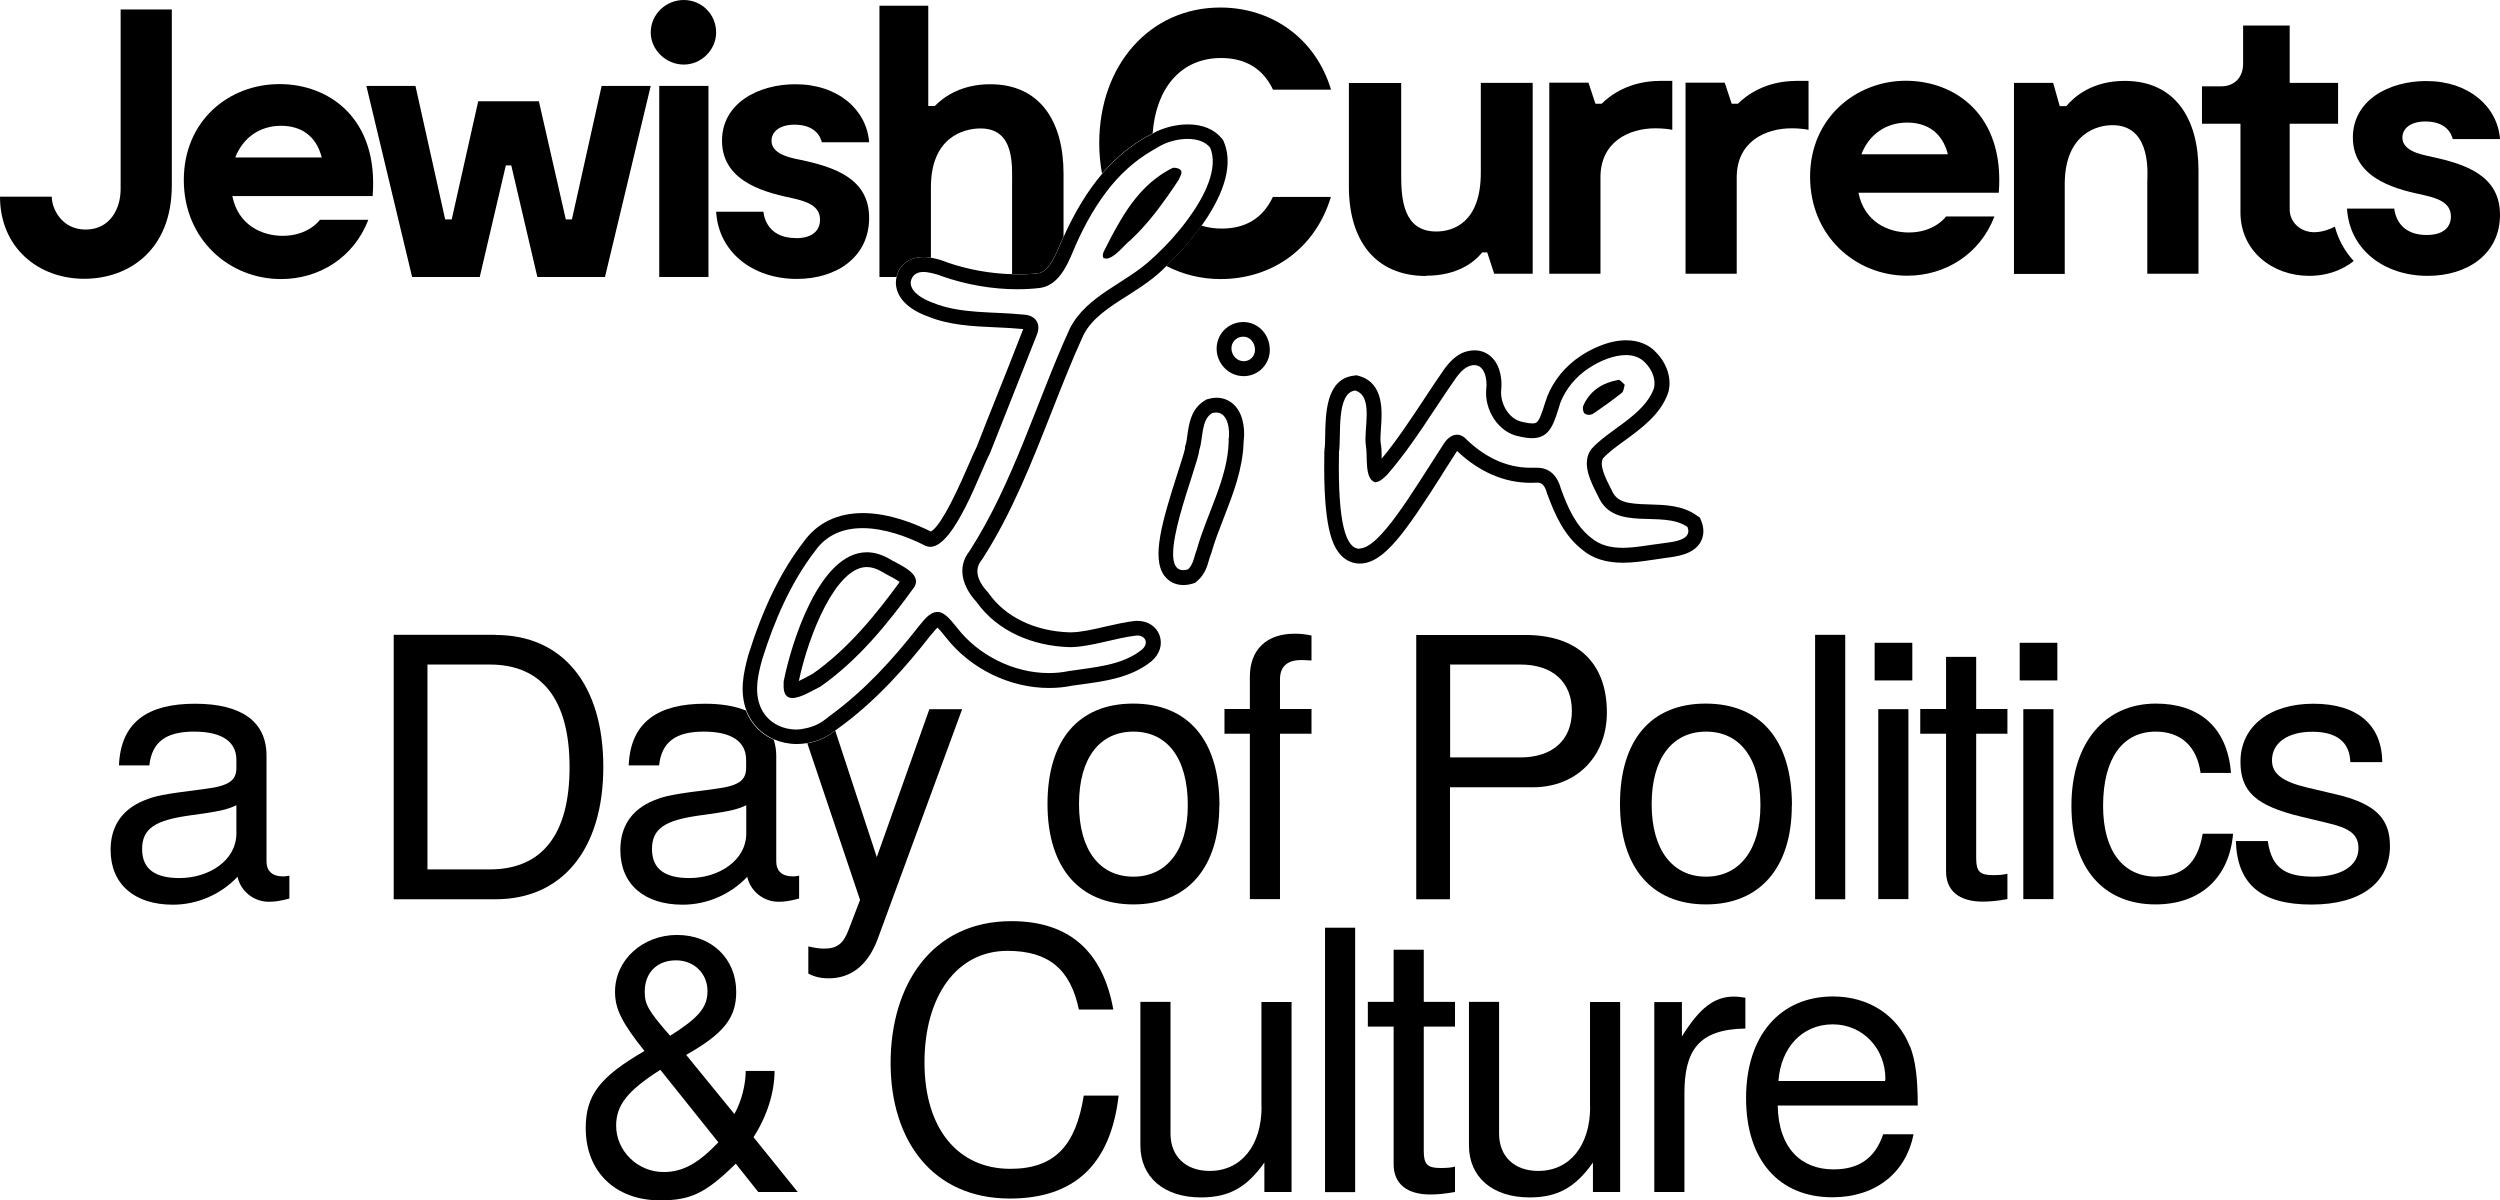
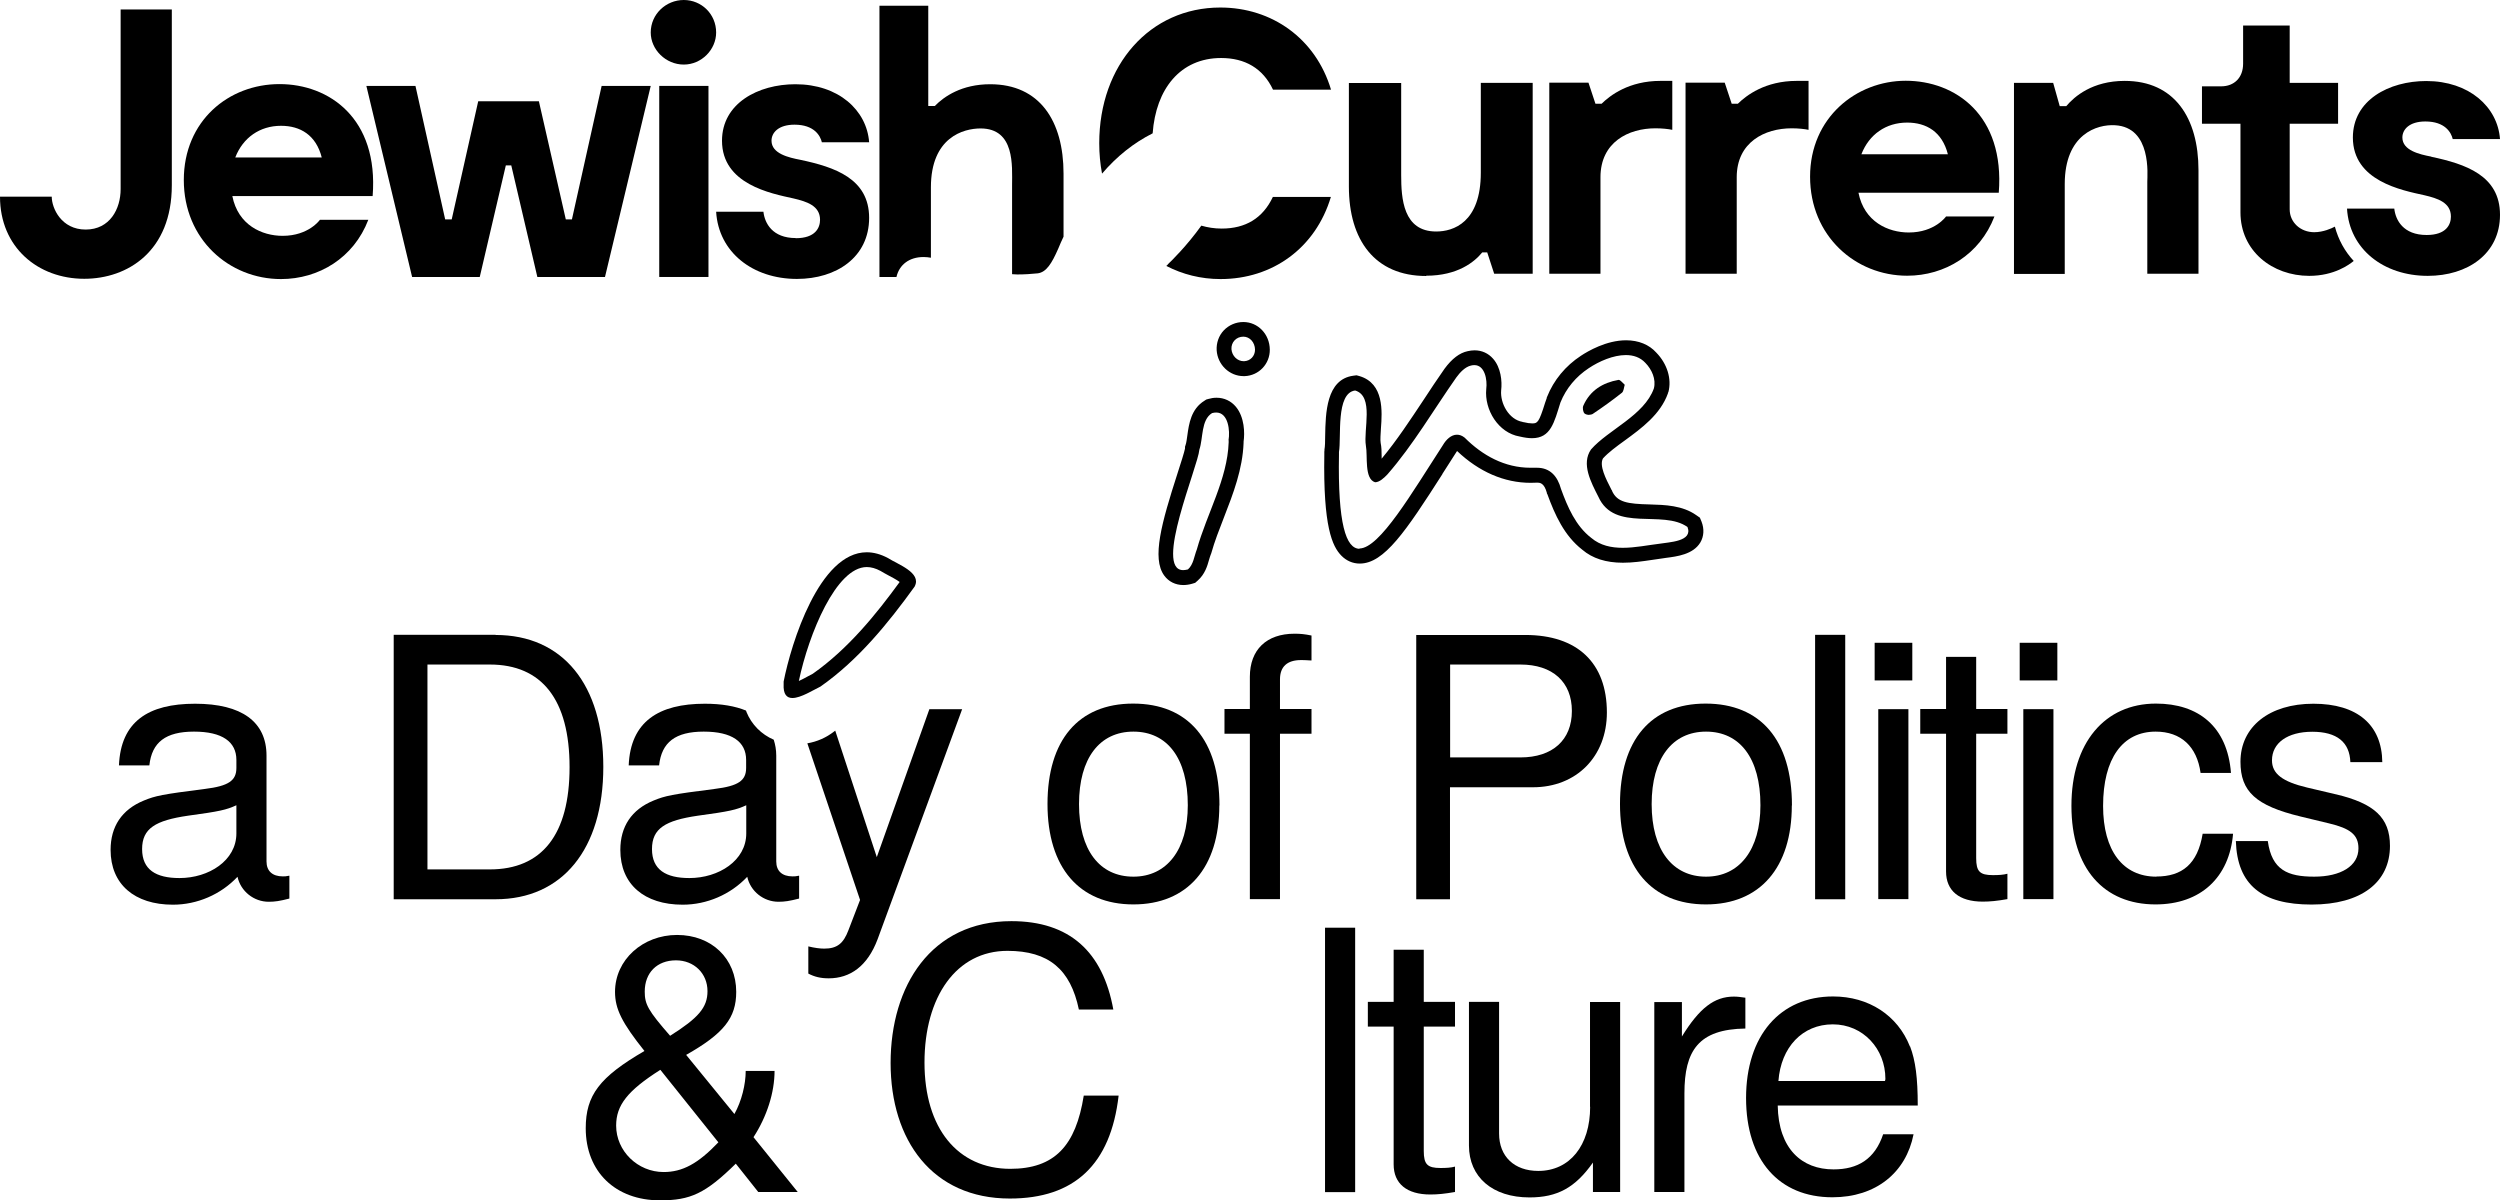
<svg xmlns="http://www.w3.org/2000/svg" id="Layer_2" viewBox="0 0 179.26 86.07">
  <defs>
    <style>.cls-1{fill:#000;stroke-width:0px;}</style>
  </defs>
  <g id="Layer_1-2">
    <path class="cls-1" d="M19.11,61.77v-7.59c0-2.42-1.77-3.72-5.12-3.72s-5.33,1.27-5.46,4.42h2.18c.18-1.66,1.17-2.42,3.2-2.42s3.04.73,3.04,2.03v.57c0,.91-.55,1.3-2.26,1.51-3.07.39-3.54.49-4.37.83-1.59.65-2.39,1.87-2.39,3.54,0,2.47,1.72,3.93,4.47,3.93,1.74,0,3.43-.73,4.63-2,.23,1.04,1.17,1.79,2.24,1.79.44,0,.78-.05,1.48-.23v-1.64c-.23.05-.34.05-.47.05-.75,0-1.17-.39-1.17-1.07ZM16.95,59.76c0,1.95-1.98,3.2-4.08,3.2-1.69,0-2.68-.6-2.68-2.08s.96-2.05,3.28-2.39c2.29-.31,2.76-.42,3.48-.75v2.03Z" />
    <path class="cls-1" d="M35.54,45.52h-7.31v18.96h7.31c4.78,0,7.72-3.59,7.72-9.49s-2.91-9.46-7.72-9.46ZM35.12,62.34h-4.47v-14.69h4.47c3.74,0,5.72,2.52,5.72,7.36s-1.98,7.33-5.72,7.33Z" />
    <path class="cls-1" d="M53.52,51.03s-.02-.06-.03-.08c-.78-.32-1.76-.49-2.95-.49-3.3,0-5.33,1.27-5.46,4.42h2.18c.18-1.66,1.17-2.42,3.2-2.42s3.04.73,3.04,2.03v.57c0,.91-.55,1.3-2.26,1.51-3.07.39-3.54.49-4.37.83-1.59.65-2.39,1.87-2.39,3.54,0,2.47,1.72,3.93,4.47,3.93,1.74,0,3.43-.73,4.63-2,.23,1.04,1.17,1.79,2.24,1.79.44,0,.78-.05,1.48-.23v-1.64c-.23.05-.34.05-.47.05-.75,0-1.17-.39-1.17-1.07v-7.59c0-.42-.07-.79-.18-1.14-.88-.38-1.59-1.08-1.96-2ZM53.51,59.76c0,1.95-1.98,3.2-4.08,3.2-1.69,0-2.68-.6-2.68-2.08s.96-2.05,3.28-2.39c2.29-.31,2.76-.42,3.48-.75v2.03Z" />
    <path class="cls-1" d="M66.64,50.85l-3.77,10.61-2.98-9.07s-.05.04-.08.06c-.56.44-1.22.73-1.92.85l3.78,11.23-.83,2.16c-.36.96-.81,1.33-1.74,1.33-.31,0-.68-.05-1.14-.16v1.95c.44.23.88.34,1.46.34,1.53,0,2.78-.86,3.51-2.81l6.06-16.49h-2.34Z" />
    <path class="cls-1" d="M87.44,57.76c0-4.71-2.26-7.31-6.19-7.31s-6.14,2.63-6.14,7.2,2.29,7.2,6.16,7.2,6.16-2.63,6.16-7.1ZM81.27,62.86c-2.42,0-3.9-1.9-3.9-5.2s1.48-5.2,3.9-5.2,3.9,1.9,3.9,5.28c0,3.2-1.51,5.12-3.9,5.12Z" />
    <path class="cls-1" d="M89.62,48.53v2.31h-1.82v1.77h1.82v11.86h2.16v-11.86h2.26v-1.77h-2.26v-2.13c0-.91.52-1.38,1.51-1.38.18,0,.26,0,.75.03v-1.79c-.49-.1-.78-.13-1.22-.13-2,0-3.2,1.14-3.2,3.09Z" />
    <path class="cls-1" d="M101.55,45.52v18.96h2.42v-8.03h5.95c3.12,0,5.3-2.21,5.3-5.36,0-3.56-2.11-5.56-5.85-5.56h-7.83ZM112.71,50.98c0,2.08-1.38,3.33-3.69,3.33h-5.04v-6.66h5.04c2.31,0,3.69,1.25,3.69,3.33Z" />
    <path class="cls-1" d="M128.49,57.76c0-4.71-2.26-7.31-6.19-7.31s-6.14,2.63-6.14,7.2,2.29,7.2,6.16,7.2,6.16-2.63,6.16-7.1ZM118.43,57.66c0-3.28,1.48-5.2,3.9-5.2s3.9,1.9,3.9,5.28c0,3.2-1.51,5.12-3.9,5.12s-3.9-1.9-3.9-5.2Z" />
    <rect class="cls-1" x="130.15" y="45.52" width="2.16" height="18.96" />
    <rect class="cls-1" x="134.68" y="50.85" width="2.16" height="13.62" />
    <rect class="cls-1" x="134.42" y="46.09" width="2.7" height="2.7" />
    <path class="cls-1" d="M141.7,47.1h-2.16v3.74h-1.85v1.77h1.85v9.88c0,1.38.94,2.16,2.63,2.16.52,0,1.04-.05,1.77-.18v-1.82c-.29.08-.62.1-1.04.1-.94,0-1.2-.26-1.2-1.22v-8.92h2.24v-1.77h-2.24v-3.74Z" />
    <rect class="cls-1" x="144.82" y="46.09" width="2.7" height="2.7" />
    <rect class="cls-1" x="145.08" y="50.85" width="2.16" height="13.62" />
    <path class="cls-1" d="M154.62,62.86c-2.39,0-3.82-1.85-3.82-5.07,0-3.41,1.4-5.33,3.77-5.33,1.82,0,2.96,1.07,3.22,2.96h2.18c-.26-3.33-2.34-4.97-5.38-4.97-3.67,0-6.06,2.81-6.06,7.33s2.34,7.07,6.03,7.07c3.25,0,5.3-1.95,5.56-5.07h-2.18c-.36,2.18-1.48,3.07-3.33,3.07Z" />
    <path class="cls-1" d="M167.51,56.96l-2.08-.49c-1.77-.42-2.52-.99-2.52-1.95,0-1.25,1.12-2.05,2.89-2.05s2.68.75,2.73,2.18h2.29c-.03-2.68-1.79-4.19-4.94-4.19s-5.23,1.64-5.23,4.16c0,2.13,1.09,3.15,4.32,3.93l2.03.49c1.51.36,2.11.81,2.11,1.79,0,1.27-1.27,2.03-3.17,2.03s-3.04-.47-3.33-2.55h-2.29c.1,3.15,1.87,4.55,5.43,4.55s5.62-1.59,5.62-4.21c0-2.03-1.14-3.04-3.85-3.69Z" />
    <path class="cls-1" d="M55.55,76.79h-2.08c0,.96-.29,2.16-.81,3.09l-3.46-4.24c2.7-1.53,3.59-2.65,3.59-4.52,0-2.39-1.77-4.08-4.24-4.08s-4.45,1.79-4.45,4.08c0,1.22.49,2.21,2.11,4.24-3.22,1.87-4.21,3.17-4.21,5.54,0,3.12,2.13,5.17,5.33,5.17,2.18,0,3.25-.49,5.43-2.63l1.61,2.03h2.83l-3.17-3.93c.96-1.48,1.51-3.2,1.51-4.76ZM48.47,68.86c1.3,0,2.26.94,2.26,2.21,0,1.17-.65,1.92-2.68,3.2-1.59-1.82-1.82-2.26-1.82-3.17,0-1.35.88-2.24,2.24-2.24ZM47.59,84.04c-1.87,0-3.41-1.51-3.41-3.33,0-1.46.81-2.5,3.17-4l4.16,5.2c-1.46,1.53-2.57,2.13-3.93,2.13Z" />
    <path class="cls-1" d="M72.45,83.81c-3.77,0-6.16-2.89-6.16-7.62s2.29-8.01,5.95-8.01c2.96,0,4.52,1.33,5.12,4.21h2.47c-.75-4.16-3.15-6.34-7.31-6.34-5.75,0-8.66,4.63-8.66,10.17s2.99,9.72,8.55,9.72c4.63,0,7.23-2.44,7.8-7.38h-2.5c-.57,3.59-2.08,5.25-5.28,5.25Z" />
-     <path class="cls-1" d="M90.46,79.36c0,2.78-1.46,4.6-3.72,4.6-1.72,0-2.81-1.04-2.81-2.68v-9.44h-2.16v10.3c0,2.26,1.69,3.72,4.34,3.72,2,0,3.28-.7,4.55-2.5v2.11h1.95v-13.62h-2.16v7.51Z" />
    <rect class="cls-1" x="95.01" y="66.52" width="2.16" height="18.96" />
    <path class="cls-1" d="M102.09,68.1h-2.16v3.74h-1.85v1.77h1.85v9.88c0,1.38.94,2.16,2.63,2.16.52,0,1.04-.05,1.77-.18v-1.82c-.29.08-.62.1-1.04.1-.94,0-1.2-.26-1.2-1.22v-8.92h2.24v-1.77h-2.24v-3.74Z" />
    <path class="cls-1" d="M114.02,79.36c0,2.78-1.46,4.6-3.72,4.6-1.72,0-2.81-1.04-2.81-2.68v-9.44h-2.16v10.3c0,2.26,1.69,3.72,4.34,3.72,2,0,3.28-.7,4.55-2.5v2.11h1.95v-13.62h-2.16v7.51Z" />
    <path class="cls-1" d="M120.6,74.32v-2.47h-1.98v13.62h2.16v-7.07c0-3.07,1.01-4.6,4.37-4.65v-2.21c-.36-.05-.55-.08-.83-.08-1.4,0-2.47.83-3.72,2.86Z" />
    <path class="cls-1" d="M136.95,75.04c-.88-2.24-2.96-3.59-5.51-3.59-3.8,0-6.24,2.81-6.24,7.28s2.37,7.12,6.19,7.12c3.12,0,5.28-1.77,5.82-4.52h-2.18c-.6,1.79-1.82,2.52-3.56,2.52-2.26,0-3.95-1.46-4-4.58h10.04c0-1.98-.16-3.22-.55-4.24ZM135.16,77.51h-7.64c.18-2.42,1.72-4.06,3.9-4.06s3.77,1.77,3.77,3.9c0,0,0,.1-.03.16Z" />
    <path class="cls-1" d="M82.65,9.56c.23-3.18,1.98-5.4,4.91-5.4,1.71,0,3,.74,3.72,2.27h4.16c-1.1-3.67-4.24-5.89-7.94-5.89-5.04,0-8.68,4.11-8.68,9.73,0,.76.07,1.48.2,2.18,1.07-1.25,2.28-2.21,3.63-2.89Z" />
    <path class="cls-1" d="M66.22,18.43c.18,0,.36.02.53.05v-5.05c0-3.59,2.34-4.22,3.56-4.22,2.48,0,2.26,2.71,2.26,4.05v6.4c.12,0,.25.02.37.02.5,0,1-.03,1.47-.08.62-.08,1.01-.72,1.47-1.77.12-.3.25-.58.38-.86v-4.52c0-3.78-1.71-6.41-5.26-6.41-2.04,0-3.31.88-3.97,1.56h-.47V.41h-3.5v19.45h1.22c.2-.88.92-1.43,1.94-1.43Z" />
    <path class="cls-1" d="M136.75,19.77c2.7,0,5.21-1.51,6.26-4.25h-3.47s-.8,1.15-2.67,1.15c-1.49,0-3.2-.77-3.61-2.85h10.06c.44-5.59-3.14-8.03-6.67-8.03s-6.86,2.63-6.86,6.88,3.25,7.1,6.97,7.1ZM136.75,8.79c1.38,0,2.51.66,2.92,2.27h-6.2c.55-1.42,1.76-2.27,3.28-2.27Z" />
    <path class="cls-1" d="M124.53,12.71c0-2.52,2.01-3.51,3.94-3.51.47,0,.94.05,1.21.11v-3.51h-.85c-2.26,0-3.61,1.04-4.22,1.64h-.44l-.5-1.51h-2.81v13.7h3.67v-6.93Z" />
    <path class="cls-1" d="M114.76,12.71c0-2.52,2.01-3.51,3.94-3.51.47,0,.94.05,1.21.11v-3.51h-.85c-2.26,0-3.61,1.04-4.22,1.64h-.44l-.5-1.51h-2.81v13.7h3.67v-6.93Z" />
    <path class="cls-1" d="M83.76,18.94s-.09.08-.13.13c1.16.6,2.47.94,3.89.94,3.72,0,6.81-2.22,7.91-5.89h-4.16c-.72,1.53-1.96,2.27-3.67,2.27-.53,0-1.01-.08-1.46-.21-1.04,1.45-2.16,2.55-2.39,2.76Z" />
    <path class="cls-1" d="M151.65,8.98c2.65.14,2.32,3.59,2.32,4.05v6.6h3.67v-7.42c0-3.78-1.74-6.41-5.29-6.41-2.32,0-3.61,1.12-4.19,1.81h-.47l-.47-1.67h-2.81v13.7h3.64v-6.44c0-3.59,2.32-4.3,3.61-4.22Z" />
    <path class="cls-1" d="M57.06,17.07c-1.68,0-2.23-1.07-2.32-1.89h-3.39c.17,2.9,2.62,4.82,5.79,4.82,2.84,0,5.18-1.56,5.18-4.38s-2.48-3.64-4.93-4.16c-.83-.16-2.07-.44-2.07-1.37,0-.58.5-1.15,1.65-1.15,1.41,0,1.85.79,1.96,1.26h3.39c-.17-2.3-2.2-4.16-5.29-4.16-2.67,0-5.26,1.37-5.26,4.05,0,3.12,3.5,3.78,5.13,4.14.94.22,1.9.52,1.9,1.53,0,.57-.33,1.32-1.74,1.32Z" />
    <polygon class="cls-1" points="34.4 19.86 36.27 11.86 36.66 11.86 38.53 19.86 43.38 19.86 46.66 6.16 43.14 6.16 41.01 15.73 40.57 15.73 38.64 7.26 34.29 7.26 32.39 15.73 31.92 15.73 29.79 6.16 26.27 6.16 29.55 19.86 34.4 19.86" />
    <path class="cls-1" d="M102.26,19.77c2.26,0,3.47-.99,4.02-1.67h.36l.5,1.53h2.76V5.94h-3.72v6.44c0,3.59-1.98,4.22-3.2,4.22-2.37,0-2.51-2.36-2.51-4.05v-6.6h-3.75v7.43c0,3.84,1.87,6.41,5.54,6.41Z" />
    <path class="cls-1" d="M49.03,4.63c1.27,0,2.32-1.07,2.32-2.3,0-1.32-1.05-2.33-2.32-2.33s-2.37,1.01-2.37,2.33c0,1.23,1.08,2.3,2.37,2.3Z" />
    <path class="cls-1" d="M12.32,13.29V.68h-3.67v12.88c0,1.42-.77,2.9-2.51,2.9s-2.43-1.53-2.43-2.36H0c0,3.64,2.73,5.89,6.04,5.89,3.11,0,6.28-1.97,6.28-6.71Z" />
    <path class="cls-1" d="M20.04,6.03c-3.64,0-6.86,2.63-6.86,6.88s3.25,7.1,6.97,7.1c2.7,0,5.21-1.51,6.26-4.25h-3.47s-.8,1.15-2.67,1.15c-1.49,0-3.2-.77-3.61-2.85h10.06c.44-5.59-3.14-8.03-6.67-8.03ZM16.87,11.29c.55-1.42,1.76-2.27,3.28-2.27,1.38,0,2.51.66,2.92,2.27h-6.2Z" />
    <rect class="cls-1" x="47.27" y="6.16" width="3.53" height="13.7" />
    <path class="cls-1" d="M174.33,11.23c-.83-.16-2.07-.44-2.07-1.37,0-.58.5-1.15,1.65-1.15,1.41,0,1.85.79,1.96,1.26h3.39c-.17-2.3-2.21-4.16-5.29-4.16-2.67,0-5.26,1.37-5.26,4.05,0,3.12,3.5,3.78,5.13,4.14.94.22,1.9.52,1.9,1.53,0,.57-.33,1.32-1.74,1.32-1.68,0-2.23-1.07-2.32-1.89h-3.39c.17,2.9,2.62,4.82,5.79,4.82,2.84,0,5.18-1.56,5.18-4.38s-2.48-3.64-4.93-4.16Z" />
    <path class="cls-1" d="M160.65,15.23c0,2.77,2.29,4.55,4.93,4.55,1.79,0,2.88-.81,3.19-1.07-.64-.69-1.1-1.52-1.35-2.46-.24.13-.84.4-1.48.4-.99,0-1.76-.71-1.76-1.64v-6.14h3.47v-2.93h-3.47V1.83h-3.34v2.74c0,.99-.63,1.62-1.57,1.62h-1.38v2.68h2.76v6.36Z" />
-     <path class="cls-1" d="M79.27,18.55c.64,0,1.31-.97,1.8-1.34.03-.03.07-.07.1-.1.91-.86,1.71-1.86,2.44-2.89.31-.44.62-.88.91-1.33.09-.19.21-.42.2-.57l-.05-.11c-.07-.1-.27-.18-.46-.18-.05,0-.1,0-.14.02-.4.19-.77.43-1.11.68-1.11.82-1.96,1.95-2.66,3.15-.43.73-.82,1.48-1.18,2.21-.06.18-.06.35.03.43.04,0,.08.01.13.01Z" />
    <path class="cls-1" d="M65.59,42.04c.51-.98-1.23-1.58-1.91-2.02-.54-.29-1.05-.42-1.53-.42-3.4,0-5.42,6.52-5.96,9.27v.17c-.04.76.23,1.01.63,1.01.6,0,1.49-.57,2.01-.82,2.7-1.89,4.84-4.52,6.76-7.18ZM57.94,48.49c-.16.09-.42.23-.66.34.71-3.38,2.68-8.17,4.87-8.17.31,0,.64.09.99.28.15.09.34.2.55.31.21.11.59.31.82.48-1.66,2.28-3.68,4.79-6.23,6.58-.1.05-.22.11-.34.18Z" />
-     <path class="cls-1" d="M59.89,52.38c2.95-2.08,5.19-4.72,6.82-6.8.02-.03.08-.09.14-.16.1-.12.25-.31.37-.42.14.13.33.36.44.5.06.07.12.14.17.21,1.74,2.23,4.56,3.62,7.39,3.62.55,0,1.1-.05,1.63-.16.23-.03.51-.07.79-.11,1.63-.22,3.48-.48,4.92-1.64.61-.52.82-1.23.58-1.88-.23-.62-.84-1.02-1.56-1.02-.04,0-.08,0-.12,0h-.03s-.03,0-.03,0c-.7.08-1.44.25-2.15.41-.85.2-1.73.4-2.42.41h-.17c-2.45-.08-4.57-1.1-5.76-2.79l-.04-.06-.05-.05c-.45-.48-1.11-1.42-.44-2.26l.03-.04.03-.04c2.13-3.3,3.59-7.04,5.01-10.65.75-1.9,1.45-3.69,2.25-5.43.61-1.2,1.84-1.99,3.14-2.81.97-.62,1.97-1.26,2.81-2.14.04-.04.09-.08.13-.13.22-.21,1.35-1.31,2.39-2.76,1.27-1.78,2.4-4.09,1.6-6l-.06-.14-.1-.12c-.54-.66-1.38-1-2.43-1-.75,0-1.57.19-2.25.51-.09.04-.17.1-.26.14-1.35.68-2.56,1.64-3.63,2.89-1.04,1.22-1.95,2.72-2.76,4.51-.13.29-.26.56-.38.86-.46,1.05-.85,1.69-1.47,1.77-.46.05-.96.08-1.47.08-.12,0-.25-.01-.37-.02-1.54-.04-3.13-.32-4.62-.83-.27-.11-.71-.27-1.2-.35-.17-.03-.35-.05-.53-.05-1.02,0-1.75.55-1.94,1.43-.03.12-.05.25-.05.39v.06s0,.06,0,.06c.07.99.88,1.81,2.29,2.32,1.54.63,3.23.71,4.87.78.66.03,1.28.06,1.9.12h.03s.03,0,.03,0c0,0,0,0,.01,0-.65,1.69-1.32,3.36-1.98,5.02-.46,1.15-.92,2.3-1.36,3.44-.16.31-.36.77-.6,1.33-1.24,2.88-2.15,4.47-2.69,4.73-1.04-.52-2.94-1.32-4.87-1.32-1.83,0-3.3.72-4.26,2.08-1.6,2.07-2.9,4.73-3.95,8.09-.34,1.24-.65,2.63-.14,3.98.01.03.02.06.03.08.38.92,1.08,1.62,1.96,2,.5.21,1.05.33,1.63.33.26,0,.52-.03.77-.07.7-.13,1.36-.41,1.92-.85.03-.02.05-.04.08-.06ZM57.55,52.27c-.14.02-.29.04-.43.04-1.1,0-2.16-.55-2.61-1.67-.43-1.07-.16-2.27.14-3.35.86-2.76,2.05-5.52,3.8-7.79.85-1.2,2.08-1.63,3.4-1.63,1.53,0,3.17.59,4.44,1.23.14.07.28.11.41.11,1.74,0,3.62-5.48,4.28-6.7,1.1-2.8,2.25-5.65,3.36-8.49.34-.81-.1-1.42-.93-1.46-2.18-.23-4.52-.03-6.52-.85-.74-.27-1.55-.74-1.59-1.4,0-.18.06-.32.13-.44.16-.26.45-.37.8-.37.17,0,.35.04.53.07.28.06.56.14.82.25,1.7.59,3.56.92,5.37.92.54,0,1.08-.03,1.6-.09.58-.08,1.02-.38,1.37-.79.12-.14.24-.29.34-.46.24-.37.43-.79.6-1.18.64-1.57,1.45-3.12,2.48-4.48.9-1.19,2-2.21,3.3-2.96.24-.14.47-.29.73-.41.49-.24,1.16-.41,1.79-.41s1.24.17,1.61.62c.62,1.46-.37,3.48-1.61,5.16-.73.99-1.54,1.87-2.16,2.44-.1.11-.21.2-.32.3-1.9,1.84-4.74,2.65-5.97,5.08-2.36,5.16-4.04,11.06-7.19,15.95-.96,1.21-.46,2.62.5,3.65,1.5,2.12,4.05,3.16,6.64,3.24h.18c1.41-.03,3.19-.67,4.66-.83.02,0,.04,0,.06,0,.6,0,.82.58.32,1.01-1.44,1.16-3.46,1.26-5.26,1.54-.47.1-.95.14-1.42.14-2.53,0-5.06-1.29-6.56-3.23-.36-.42-.84-1.12-1.37-1.15-.02,0-.04,0-.05,0-.58,0-1,.63-1.35,1.04-1.84,2.35-3.85,4.57-6.33,6.38-.12.09-.23.19-.36.28-.48.38-1.05.6-1.63.68Z" />
    <path class="cls-1" d="M113.96,29.74c.09,0,.17-.02.23-.05.72-.48,1.43-.99,2.11-1.53.13-.11.14-.38.2-.57-.14-.12-.31-.35-.43-.35,0,0-.01,0-.02,0-1.13.2-2.04.76-2.52,1.85-.07.15-.02.46.09.56.07.06.21.1.34.1Z" />
    <path class="cls-1" d="M103.42,33.99c.31-.49.63-.99.94-1.47l.02-.03.02-.03s.05-.09.08-.12c1.57,1.49,3.38,2.28,5.27,2.28.13,0,.26,0,.4-.01h.07c.19,0,.5,0,.7.74v.04s.03.04.03.04c.54,1.48,1.21,2.98,2.51,3.99.73.62,1.69.93,2.91.93.71,0,1.4-.1,2.07-.2.23-.03.46-.07.69-.1.13-.02.23-.03.34-.05.77-.1,1.93-.24,2.45-1.1.26-.44.29-.97.09-1.49l-.12-.29-.26-.18c-.99-.7-2.24-.74-3.34-.77-1.59-.04-2.33-.15-2.7-.97v-.03s-.03-.03-.03-.03l-.03-.06c-.39-.76-.87-1.7-.59-2.21.39-.43.96-.85,1.57-1.29,1.19-.87,2.55-1.86,3.09-3.38v-.04s.03-.04.03-.04c.25-.95-.08-2.03-.87-2.84-.51-.57-1.27-.88-2.16-.88-1.42,0-2.74.78-3.24,1.11-1.1.72-1.95,1.74-2.43,2.95l-.02.04v.04s-.12.34-.12.34c-.44,1.42-.55,1.48-.92,1.48-.17,0-.38-.03-.62-.09h-.04s-.04-.02-.04-.02c-.98-.17-1.61-1.33-1.53-2.26.08-.66-.02-1.64-.58-2.27-.34-.39-.81-.6-1.32-.6-.16,0-.33.02-.5.06-.58.12-1.13.54-1.66,1.26-.52.74-1.02,1.5-1.5,2.23-.95,1.43-1.92,2.91-3.01,4.22,0-.07,0-.13,0-.18,0-.34-.01-.66-.07-.95-.04-.21,0-.66.02-1.05.09-1.2.23-3.21-1.53-3.74l-.22-.06-.23.03c-1.95.26-1.99,2.7-2.02,4.32,0,.38-.01.78-.05.97v.08s-.01.08-.01.08v.18c-.09,5.21.57,6.6,1.22,7.27.36.37.82.57,1.32.57,1.75,0,3.31-2.32,5.93-6.42ZM97.49,39.35c-.98,0-1.57-1.79-1.48-6.76v-.18c.18-1.06-.24-4.23,1.16-4.41,1.37.41.58,2.83.77,3.96.14.74-.13,2.38.66,2.62h0c.32,0,.65-.32.89-.57,1.85-2.12,3.32-4.65,4.93-6.94.27-.37.63-.76,1.06-.86.08-.02.16-.03.24-.03.74,0,.94,1.03.85,1.72-.14,1.48.86,3.14,2.4,3.4.34.08.63.12.88.12,1.35,0,1.59-1.13,2.04-2.56.41-1.02,1.12-1.86,2.03-2.46.75-.5,1.76-.94,2.66-.94.54,0,1.03.16,1.4.56.46.47.78,1.17.61,1.83-.69,1.94-3.27,2.96-4.51,4.38-.71,1.03,0,2.35.53,3.39,1.15,2.57,4.62.9,6.39,2.17.41,1.05-1.34,1.08-2.02,1.2-.83.1-1.74.29-2.62.29-.82,0-1.61-.16-2.26-.71-1.12-.86-1.7-2.22-2.17-3.51-.25-.92-.79-1.52-1.72-1.52-.04,0-.08,0-.13,0-.11,0-.22,0-.34,0-1.84,0-3.43-.87-4.72-2.16-.19-.15-.37-.21-.55-.21-.41,0-.77.34-1.01.75-2.21,3.4-4.53,7.41-5.99,7.41Z" />
    <path class="cls-1" d="M87.22,28.52h0c-.19,0-.39.03-.59.09l-.14.04-.12.08c-.97.59-1.12,1.68-1.23,2.47-.04.27-.07.54-.13.71l-.04.12v.13c-.04.23-.32,1.11-.55,1.82-1.12,3.48-1.85,6.05-.94,7.29.32.44.81.68,1.37.68.2,0,.41-.03.62-.09l.23-.07.18-.16c.52-.46.69-1.05.81-1.48.04-.12.07-.25.12-.37l.02-.05.02-.05c.24-.86.57-1.7.92-2.6.66-1.69,1.33-3.44,1.4-5.32v-.09c.09-.62.07-1.75-.55-2.5-.35-.42-.84-.65-1.39-.65ZM88.1,31.57v.15c-.09,2.64-1.56,5.1-2.28,7.67-.2.51-.24,1.08-.64,1.44-.12.03-.24.05-.34.05-2.11,0,1.06-7.43,1.16-8.64.28-.82.11-2.13.91-2.62.11-.03.21-.04.3-.04.87,0,1,1.32.88,1.99Z" />
    <path class="cls-1" d="M89.25,26.97c1.02-.04,1.81-.88,1.8-1.9-.01-1.11-.85-1.98-1.9-1.98h0c-.53,0-1.04.22-1.4.6-.36.38-.54.9-.51,1.43.07,1.04.92,1.85,1.93,1.85h.07ZM88.3,25.04c-.03-.5.35-.9.85-.9h0c.47,0,.83.41.84.93,0,.46-.33.81-.78.83-.01,0-.02,0-.03,0-.46,0-.84-.38-.88-.86Z" />
  </g>
</svg>